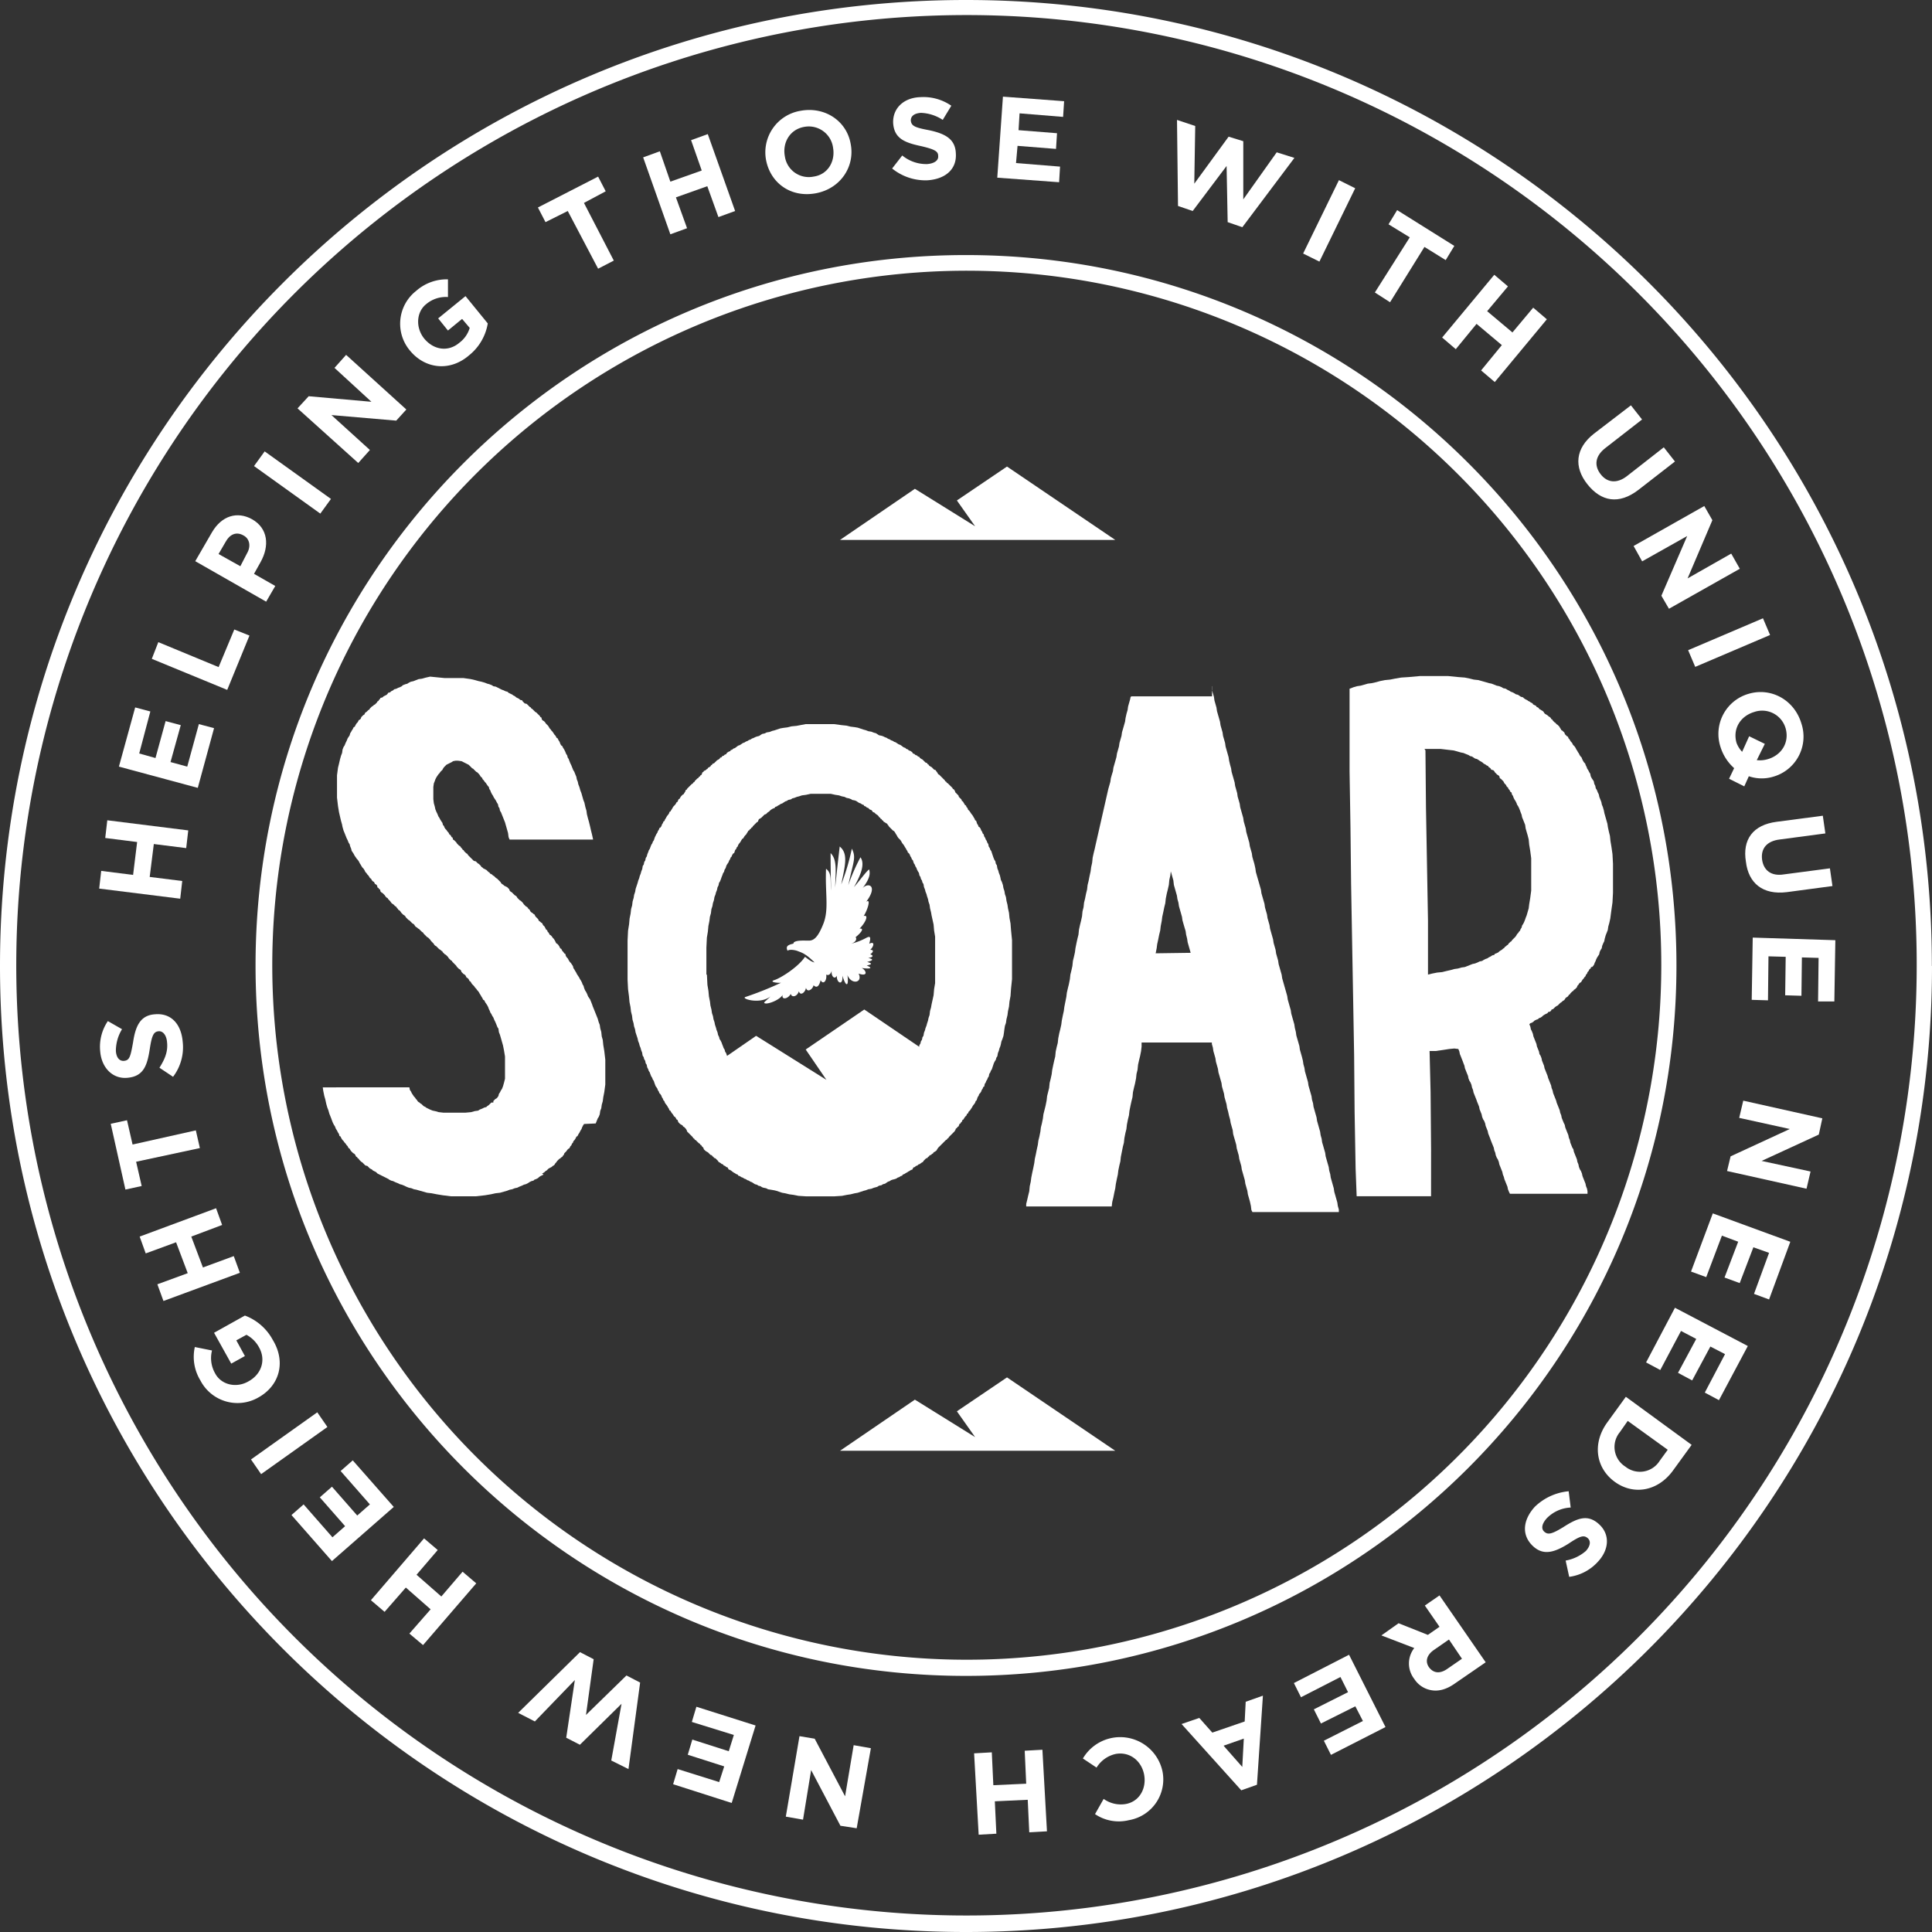
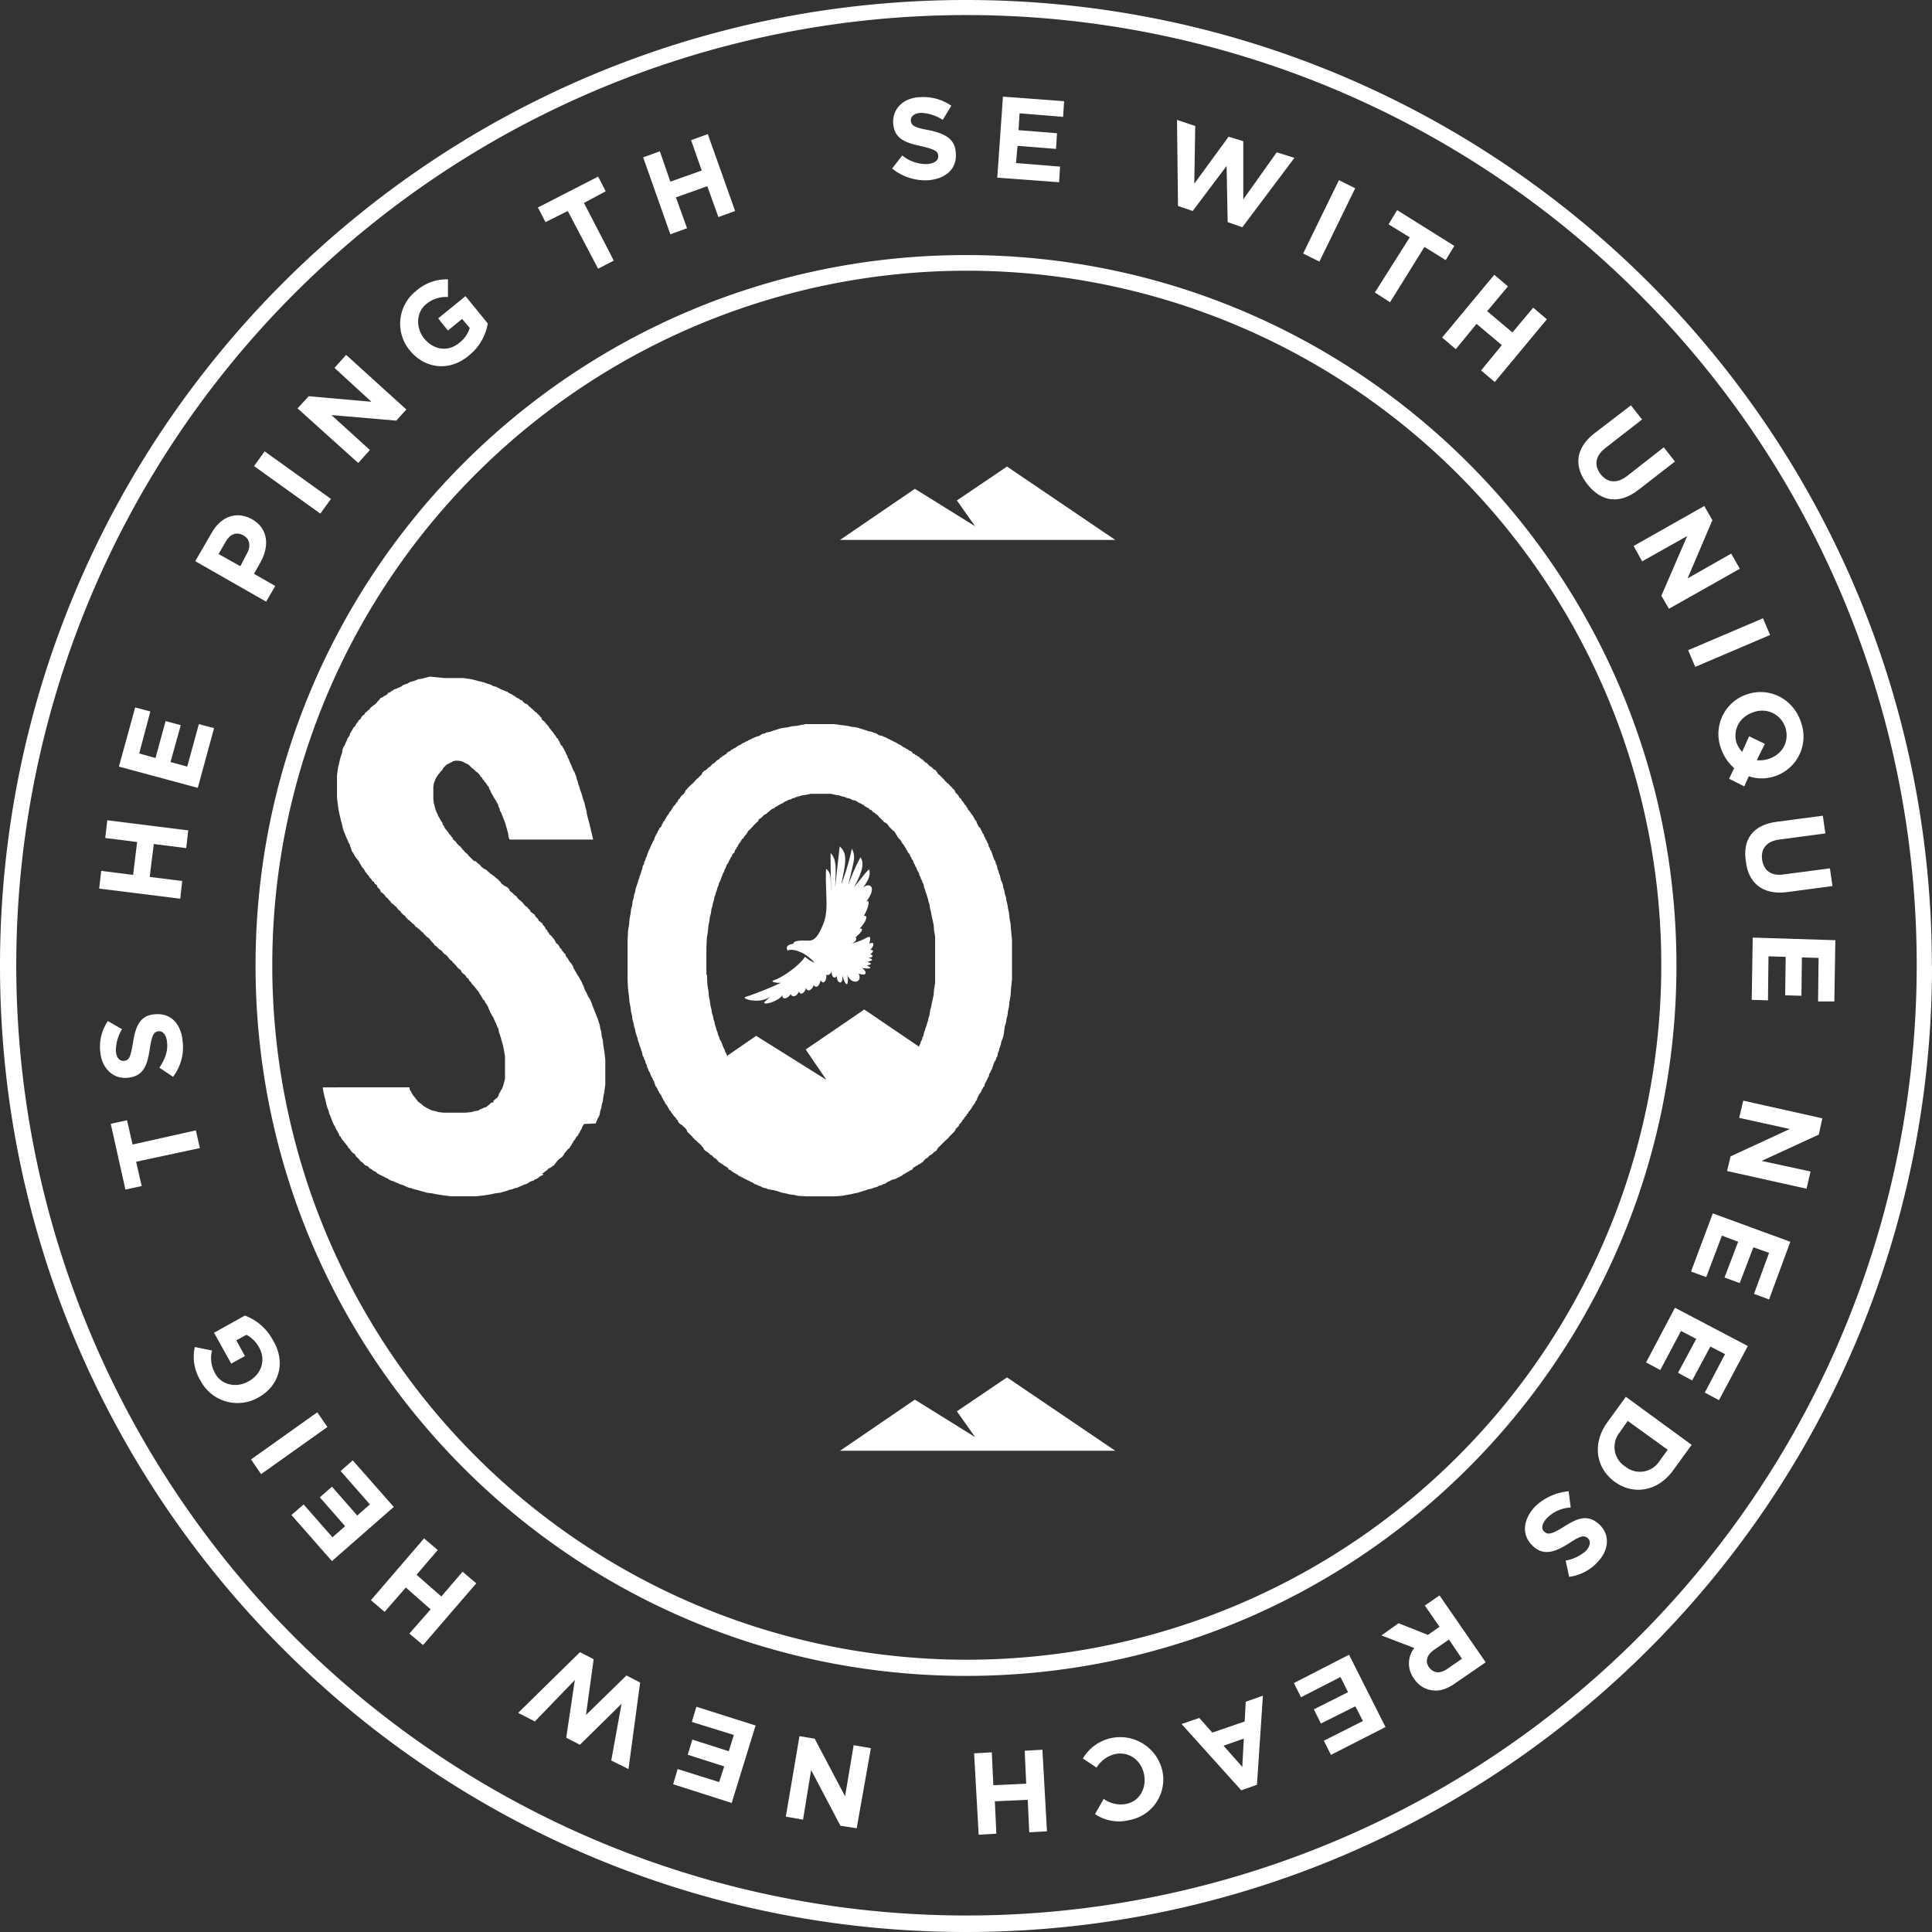
<svg xmlns="http://www.w3.org/2000/svg" viewBox="0 0 593.7 593.7">
  <rect x="0" y="0" width="593.7" height="593.7" fill="#333333" stroke="none" />
  <defs>
    <style>.cls-1{fill:#fff;}</style>
  </defs>
  <title>Asset 1</title>
  <g id="Layer_2" data-name="Layer 2">
    <g id="Layer_1-2" data-name="Layer 1">
      <path class="cls-1" d="M30.48,273.06l.62-5.44,9.8,1.24,1.24-10.11-9.8-1.24.63-5.44,24.88,3.11-.63,5.44-9.95-1.25L46,269.48,56,270.73l-.62,5.44Z" />
      <path class="cls-1" d="M36.54,235.58l5-18.19,4.66,1.24-3.42,12.91,5,1.4,3.11-11.35,4.66,1.24L52.4,234.18l5.14,1.4,3.57-13.06,4.67,1.24-5,18.35Z" />
-       <path class="cls-1" d="M46.65,202.46l2-5.13L67.18,205,72,193.44l4.66,1.87L69.82,212Z" />
      <path class="cls-1" d="M60,172.45l5.13-8.86c3-5.14,7.78-6.53,12.29-4.05h0c5,2.8,5.44,8.24,2.64,13.22l-2,3.58,6.53,3.73-2.8,4.82Zm15.86-2.33c1.4-2.34.78-4.67-1.08-5.6h0c-2.18-1.24-4.2-.31-5.45,2l-2.17,3.73L73.86,174Z" />
      <path class="cls-1" d="M78.06,143.22l3.27-4.51,20.37,14.61-3.27,4.51Z" />
      <path class="cls-1" d="M91.43,125.49l3.43-3.73,19.28,1.71-11.35-10.42,3.57-4,18.51,16.79-3.11,3.42-19.91-1.71,11.82,10.73-3.58,4Z" />
      <path class="cls-1" d="M126,107.76h0a12.81,12.81,0,0,1,1.86-18.35,14.22,14.22,0,0,1,9.8-3.57v5.44a9.36,9.36,0,0,0-6.69,2.18c-3.11,2.48-3.26,7.3-.62,10.57h0c2.95,3.58,7.46,4.2,10.88,1.24a8.74,8.74,0,0,0,3.11-4.51L142,98l-4.35,3.57-3-3.73,8.4-6.84,6.84,8.39a15.87,15.87,0,0,1-5.75,9.8C138.24,114.29,130.62,113.36,126,107.76Z" />
      <path class="cls-1" d="M174.47,64.84l-6.84,3.42-2.33-4.5,18.5-9.49,2.33,4.51-6.68,3.58,9.17,17.72-4.82,2.49Z" />
      <path class="cls-1" d="M197.64,48.36l5.13-1.87L206,55.82l9.64-3.42-3.27-9.33,5.13-1.86,8.4,23.63-5.13,1.87-3.42-9.49-9.64,3.43,3.42,9.48L206,72Z" />
-       <path class="cls-1" d="M235.43,49.29h0A12.92,12.92,0,0,1,246,34.05c7.47-1.39,14.15,3.11,15.4,10.11h0c1.4,7-3.11,13.84-10.73,15.24S236.83,56.29,235.43,49.29ZM256,45.41h0A7.52,7.52,0,0,0,247.09,39c-4.35.78-6.69,4.82-5.91,9h0A7.42,7.42,0,0,0,250,54.27C254.4,53.65,256.73,49.6,256,45.41Z" />
      <path class="cls-1" d="M274.15,51.78l3.11-4a11.64,11.64,0,0,0,7.62,2.64c2.17-.15,3.57-1.09,3.42-2.49h0c0-1.4-.94-2-5.13-3-5.14-1.09-8.4-2.33-8.71-7.15h0c-.16-4.51,3.26-7.78,8.39-7.93a15.05,15.05,0,0,1,9.49,2.64l-2.64,4.35A13.05,13.05,0,0,0,283,34.68c-2.18.15-3.11,1.09-3.11,2.33h0c.16,1.71,1.24,2.18,5.6,3,5.13,1.09,8.08,2.8,8.24,7.16h0c.31,5-3.42,7.93-8.86,8.24A16.28,16.28,0,0,1,274.15,51.78Z" />
      <path class="cls-1" d="M308.2,29.7,327,31.1l-.31,4.82-13.38-1.09L313,40l11.82.94-.31,4.82-11.82-.94-.47,5.29,13.53,1.09L325.46,56l-19-1.4Z" />
      <path class="cls-1" d="M361.69,36.85l5.6,1.87L367,56.45,377.55,42l4.51,1.39V61.27l10.27-14.46,5.44,1.71-16,21.3-4.51-1.56L376.93,51,366.51,64.84,362,63.29Z" />
      <path class="cls-1" d="M411.45,55.36l5,2.49-11,22.54-5-2.48Z" />
      <path class="cls-1" d="M433.22,72.93l-6.53-4,2.65-4.36,17.57,11-2.65,4.36-6.53-4.05-10.57,17-4.67-3Z" />
      <path class="cls-1" d="M459.19,84.44l4.2,3.57L457,95.63l7.77,6.53,6.38-7.62,4.19,3.58-16,19.28-4.2-3.57,6.37-7.78-7.77-6.53-6.38,7.78-4.19-3.58Z" />
      <path class="cls-1" d="M489.83,133.26l11.35-8.7,3.42,4.35-11.2,8.71c-3.26,2.49-3.57,5.44-1.55,8.08s5,3,8.08.63l11.35-8.87,3.43,4.36-11.2,8.7c-6.06,4.67-11.51,3.58-15.71-1.71S484.07,137.77,489.83,133.26Z" />
      <path class="cls-1" d="M523.72,155.5l2.49,4.35-7.62,17.89L532,170.12l2.64,4.66-21.77,12.29-2.33-4,7.93-18.35-13.84,7.78L502,167.78Z" />
      <path class="cls-1" d="M541.76,190l2.18,5.13-23,9.8-2.18-5.13Z" />
      <path class="cls-1" d="M531.34,239.31l1.56-3.26a14.41,14.41,0,0,1-4.2-6.53,12.82,12.82,0,0,1,8.71-16.33h0c6.84-2,14,1.87,16.17,9.18a12.81,12.81,0,0,1-8.71,16.32h0a12.24,12.24,0,0,1-7.46-.15l-1.4,3.11Zm4-8.24,2.17-4.82,4.82,2.34-2.48,5a8.48,8.48,0,0,0,3.42-.31h0c4.2-1.24,6.68-5.13,5.44-9.49a7.49,7.49,0,0,0-9.64-5h0c-4.2,1.24-6.69,5.13-5.44,9.48A8.23,8.23,0,0,0,535.39,231.07Z" />
      <path class="cls-1" d="M546,252.53l14.15-1.86.78,5.44-14,1.86c-4,.47-5.9,2.8-5.44,6.22.47,3.27,2.8,5.14,6.69,4.51l14.15-1.86.78,5.44-14,1.87c-7.46.93-11.82-2.8-12.59-9.33C535.39,258,538.65,253.47,546,252.53Z" />
      <path class="cls-1" d="M564,288.92l-.31,18.82h-5l.16-13.38-5.13-.15L553.58,306l-5-.15.16-11.82-5.29-.15-.15,13.52-5-.15.31-19.13Z" />
      <path class="cls-1" d="M560,343.66l-1.09,5-17.57,8.09L556.38,360l-1.24,5.29-24.42-5.44,1.09-4.51,18.19-8.4-15.55-3.42,1.25-5.29Z" />
      <path class="cls-1" d="M550.16,381.6l-6.53,17.72L539,397.61,543.63,385l-4.82-1.71-4.2,11-4.67-1.71,4.2-11-5-1.87-4.82,12.75-4.67-1.71,6.69-17.88Z" />
      <path class="cls-1" d="M537.1,413.63l-8.87,16.64-4.35-2.33,6.22-11.82-4.51-2.33L520,424.2l-4.35-2.33,5.6-10.42L516.57,409l-6.37,12-4.36-2.33,8.87-16.8Z" />
      <path class="cls-1" d="M519.84,444l-5.76,7.93c-4.66,6.38-12.13,7.62-17.88,3.42h0c-5.75-4.19-7-11.66-2.33-18.19l5.75-7.93Zm-22.08-3.88a7.13,7.13,0,0,0,1.71,10.57h0A7.14,7.14,0,0,0,510,448.93l2.49-3.42-12.29-8.87Z" />
      <path class="cls-1" d="M482.05,458.26l.62,5a11,11,0,0,0-7.31,3.26c-1.55,1.71-1.86,3.27-.77,4.2h0c1.09.93,2.17.78,5.75-1.4,4.35-2.8,7.62-4.2,11.2-.78h0c3.26,3.11,2.95,7.78-.63,11.51a14.43,14.43,0,0,1-8.7,4.51l-1.09-5a12.92,12.92,0,0,0,6.22-2.95c1.4-1.56,1.55-3,.62-3.89h0c-1.24-1.09-2.33-.78-6.06,1.71-4.51,2.8-7.78,3.58-10.89.62h0c-3.58-3.42-2.95-8.08.62-12A17.16,17.16,0,0,1,482.05,458.26Z" />
      <path class="cls-1" d="M456.55,510.82l-9.49,6.53c-2.64,1.87-5.13,2.49-7.46,2a7.72,7.72,0,0,1-5-3.42h0a7.71,7.71,0,0,1,0-9.49l-10.1-3.88,5.28-3.74,9,3.58,3.58-2.49-4.51-6.53,4.51-3.11Zm-16-3.73c-2.17,1.55-2.64,3.57-1.4,5.28h0c1.4,1.87,3.42,2,5.6.47l4.51-3.11-4-5.91Z" />
      <path class="cls-1" d="M425.76,530.72,409,539.27l-2.18-4.35,12-6.06-2.33-4.51-10.57,5.28-2.18-4.35L414.25,520l-2.33-4.66-12.13,6.22-2.18-4.36,16.95-8.7Z" />
      <path class="cls-1" d="M386.26,548.45l-4.82,1.71-18.35-20.37,5.45-1.87,4,4.51,9.95-3.42.31-6.06,5.29-1.87Zm-10.26-12,5.75,6.53.47-8.71Z" />
      <path class="cls-1" d="M357.18,544.1h0a12.69,12.69,0,0,1-10.26,15.23,13,13,0,0,1-10.42-1.86l2.65-4.67a9.06,9.06,0,0,0,6.84,1.56c4.2-.78,6.37-4.82,5.6-9h0c-.78-4.2-4.36-7.15-8.71-6.38a9.22,9.22,0,0,0-5.91,4.2l-4.2-2.8a13.29,13.29,0,0,1,24.41,3.74Z" />
      <path class="cls-1" d="M321.73,562.76l-5.44.31-.47-10-10.11.47.47,9.95-5.44.31-1.4-25,5.44-.31.47,10.1,10.1-.46L314.89,538l5.44-.31Z" />
      <path class="cls-1" d="M263.26,561.82l-5-.77-9-17.11-2.49,15.24-5.29-.93,4.2-24.73,4.67.78L259.69,552l2.64-15.71,5.29.93Z" />
      <path class="cls-1" d="M224.85,554.05l-18-5.76,1.39-4.66,12.76,4,1.55-4.82-11.2-3.58,1.4-4.66,11.2,3.58,1.56-5-12.91-4,1.4-4.67,18.19,5.76Z" />
      <path class="cls-1" d="M193.13,543.63,187.84,541,191,523.57,178.2,536.16,174,534l2.65-17.73L164.36,529l-5.13-2.64,19-18.66,4.2,2.18L180.07,527l12.44-12.13,4.2,2.18Z" />
      <path class="cls-1" d="M130,505.53,125.8,502l6.53-7.46-7.62-6.69-6.53,7.47-4.2-3.58,16.33-19,4.2,3.58L128,483.92l7.62,6.68,6.53-7.62,4.2,3.58Z" />
      <path class="cls-1" d="M102,479.72,89.57,465.57l3.73-3.27,8.86,10.11,3.89-3.42-7.77-8.86,3.73-3.27,7.77,8.86,3.89-3.42-9-10.26,3.73-3.27L121,463.08Z" />
      <path class="cls-1" d="M80.24,453l-3.11-4.51L97.5,434l3.11,4.51Z" />
      <path class="cls-1" d="M79.31,429.49h0a12.84,12.84,0,0,1-17.73-5.29,13.87,13.87,0,0,1-1.71-10.26L65.15,415a9.45,9.45,0,0,0,.94,7c1.86,3.57,6.53,4.66,10.26,2.49h0c4-2.18,5.44-6.54,3.27-10.42a9.46,9.46,0,0,0-3.89-3.89l-3.11,1.71,2.64,4.82-4.2,2.33-5.28-9.48,9.48-5.29a16.16,16.16,0,0,1,8.55,7.46C88,418.61,85.84,425.92,79.31,429.49Z" />
-       <path class="cls-1" d="M50.23,399.79l-1.87-5.13,9.33-3.42-3.58-9.49-9.33,3.42L42.92,380l23.48-8.71,1.86,5.14L58.78,380l3.58,9.49L71.84,386l1.87,5.13Z" />
      <path class="cls-1" d="M41.83,357l1.71,7.46-5,1.09-4.51-20.21,5-1.09,1.71,7.46,19.44-4.35,1.24,5.44Z" />
      <path class="cls-1" d="M53.18,330.9,49,328.11c1.56-2.49,2.65-4.82,2.34-7.78-.16-2.18-1.25-3.58-2.65-3.42h0c-1.4.16-2,1.09-2.64,5.29-.78,5.13-1.87,8.55-6.84,9h0c-4.51.46-7.93-3-8.4-7.93a14.08,14.08,0,0,1,2.33-9.49l4.36,2.49A12.76,12.76,0,0,0,35.61,323c.16,2.18,1.24,3.11,2.49,3h0c1.71-.16,2-1.25,2.8-5.75.77-5.14,2.33-8.25,6.68-8.56h0c5-.46,8.09,3,8.56,8.4A15,15,0,0,1,53.18,330.9Z" />
      <path class="cls-1" d="M250.36,295.76c-1.25-.15-3-1.86-3-1.71-2.18,3.27-7.77,6.69-9.48,7.15-1.72.63,1.55.94,2.17.78a103.84,103.84,0,0,1-10.88,4.36c-1.87.46,4.35,2.48,7.62-.16-1.71,1.71-2.49,2-1.56,2.18,1.09.15,4.36-1.09,5.29-2.65-.47,1.56,1.55,1.4,2.49-.31.15,1.09,1.86,1.09,2.48-.78.47,1.56,2,.32,2.18-1.08.47,1.71,2.18.31,2.33-.78,1.25,1.24,1.87-.31,2.18-1.56.78,1.56,2,.16,1.71-1.71,1.25.63,1.71-1.24,1.71-1.24-.31,1.71.94,2.95,1.56,1.55-.16,2.34,2,3.27,1.71,0,1.24,4.05,2,3,1.55-.15,1.25,3.11,4.82,2.33,3.42-.47,3.11,1.09,2.34-1.09.94-1.71,2.48.31,3.73.16,1.55-.78,1.56-.31,1.87-.62.16-1.08,1.71-.47,2.17-.78.31-1.25,1.55-.15,1.71-.78.62-1.09,1.24-.93.93-1.4,0-1.4,1.09-.93,1.56-2.8-.31-1.86.62-2.18.31-2.49-1.09-1.71a19.51,19.51,0,0,1-4.51,1.71c1.56-.47,1.87-1.56,1.4-2,1.71-1.4,2.8-2.8,1.24-2.65,1.72-1.71,3-4.35,1.25-3.88.93-1.25,2.49-5.6.78-4.36,3.73-5,.62-6.06-1.09-4.2,2.33-3.11,2.33-4.51,2-5.75-.93.62-3,3.58-4.67,5.44,2.18-3.89,3.43-7.15,2-9.17a60.86,60.86,0,0,0-3.74,8.55c1.56-7.31,2.49-8.4,1.09-11.2a68.93,68.93,0,0,1-3.26,11c1.24-6.06,2.17-9.48-.47-11.66-.78,6.69-1.4,12.6-1.4,12.6.16-5.29.62-8.56-1.4-10.58,0,6.38.16,11.51.16,11.51-.31-3.11.31-5.29-1.56-6.69-.31,7.62.93,12.29-.78,16.8-1.71,4.35-3,5.28-4.51,5.28s-3.57-.15-4.5.47c-.16,0-.16.47-.32.47-1.24.31-2.48.62-1.71,2.17.47-.46,2.18-.31,3.27.16,1.24.47,2.33.78,5,3.42Z" />
      <path class="cls-1" d="M136.68,208.37h5.76l2.18.31L146,209l1.09.31.78.16,1.09.31.78.31.62.16.78.31.46.31.78.15.62.31.62.32.63.31.46.15.62.31.63.16.31.31.62.31.62.31.16.16.62.31.31.31.62.31.31.16.31.31.63.15.15.31.31.31.31.32.63.15.31.31.31.31.31.31.31.16.16.31.31.16.31.31.31.31.31.31.31.15.31.32.31.31.16.15.31.31.15.31.32.16.15.62.31.31.31.16.31.31.32.47.31.31.31.31.31.46.15.31.31.32.32.46.31.31.31.47.31.47.31.31.31.62.31.15.31.63.31.46.16.47.31.62.31.16.31.62.31.47.31.62.32.78.31.46.15.62.31.47.16.47.31.77.31.63.31.77.31.78.31.47.31.78.32.77.15.78.31.78.16.78.31.77.31,1.09.31.78.31,1.09.31,1.09.31.77.31,1.4.32,1.09.15,1.09.31,1.24.31,1.09.31,1.25.32,1.4.31,1.24.31,1.4V258H156.59l-.31-.77-.16-1.25-.31-1.09-.31-1.08-.31-1.09-.31-.78-.31-.78-.31-.77-.31-.78-.31-.47-.16-.78-.31-.46-.16-.78-.31-.47-.31-.62-.31-.47-.31-.46-.31-.62-.31-.47-.31-.62-.16-.47-.31-.46-.16-.63-.31-.31-.31-.46-.31-.47-.31-.31-.31-.47-.31-.31-.31-.62-.31-.16-.16-.31-.31-.46-.31-.32-.31-.31-.31-.15-.31-.31-.32-.31-.31-.32-.31-.15-.31-.31-.15-.16-.32-.31L144,235l-.62-.31-.31-.16-.62-.31-.62-.31-1.09-.15H140l-.78.15-.46.31-.63.31-.31.16-.62.31-.31.31-.31.31-.16.16-.31.46-.15.32-.31.31-.31.31-.32.46-.31.32-.31.46-.31.47-.31.62-.16.47-.31.77-.15,1.09v3.73l.15,1.25.31,1.09.16.77.31.78.31.62.31.78.31.47.32.62.31.47.31.46.15.63.31.31.16.46.31.47.31.31.31.47.31.31.31.62.32.16.31.62.31.15.15.62.31.16.31.31.32.31.31.47.31.31.31.31.31.16.31.46.31.31.16.31.31.16.15.31.32.31.31.31.31.16.31.47.31.31.31.31.31.31.16.15.31.32.31.31.62.15.31.31.31.31.31.16.31.31.32.31.15.31.31.16.31.31.63.31.31.16.31.31.31.31.31.15.16.31.62.31.31.32.31.15.31.31.31.31.31.16.31.31.31.31.16.16.31.31.16.31.31.31.31.16.31.31.62.31.31.15.31.31.31.31.16.47.31.31.31.16.31.31.31.31.31.31.32.16.31.31.15.31.31.31.16.15.31.32.31.15.31.31.31.31.31.47.32.31.31.31.31.16.31.31.15.31.31.15.32.63.31.31.31.15.31.31.31.16.31.62.31.31.16.16.31.31.31.62.31.16.31.31.31.15.31.63.31.31.16.15.31.62.16.32.31.15.15.47.31.31.32.62.31.16.31.31.31.46.31.31.31.47.16.31.31.62.31.16.31.31.31.47.31.62.31.15.31.63.31.31.31.46.32.16.15.62.31.47.31.31.31.62.32.47.31.31.31.46.31.47.15.62.32.47.15.31.31.47.31.62.31.47.31.46.32.62.31.47.31.62.15.47.31.47.16.62.31.77.31.47.31.62.31.78.31.47.32.46.31.78.31.78.15.47.31.77.32.78.31.78.31.78.31.77.31,1.09.31.78.16,1.09.31,1.09.15,1.4.31,1.08.16,1.56.31,1.86.31,2.65v7.62l-.31,2.33-.31,1.56-.16,1.24-.31,1.09-.15,1.09-.31.77-.16,1.09-.31.78-.31.47-.31.77-.31.78-3.58.16-.31.46-.31.62-.16.47-.31.47-.31.62-.31.47-.31.62-.32.15-.31.63-.31.46-.31.31-.15.47-.31.31-.16.47-.31.31-.31.62-.31.16-.31.31-.32.46-.31.31-.31.32-.15.46-.31.31-.16.31-.31.16-.31.31-.31.16-.31.31-.31.31-.32.46-.31.32-.15.31-.31.31-.31.15-.32.31-.31.16-.62.31-.31.31-.31.31-.31.16-.31.31-.47.31-.31.16.47.31-.63.31-.31.15-.46.31-.31.31-.63.32-.46.15-.31.31-.63.16-.62.31-.46.31-.63.31-.62.16-.62.31-.78.31-.62.31-.78.16-.77.31-.78.15-.78.31-1.09.31-1.09.31-1.4.16-1.4.31-1.86.31-2.8.31h-7.62l-2.49-.31L134.2,367l-1.56-.31-1.4-.16-1.09-.31-1.09-.31-1.08-.31-.78-.15-.78-.31-.78-.16-.77-.31-.63-.31-.77-.31-.62-.16-.63-.31-.77-.31-.63-.31-.62-.16-.62-.31-.16-.15-.62-.32-.62-.31-.62-.31-.31-.15-.62-.31-.63-.32-.15-.15-.31-.31-.63-.31-.31-.16-.31-.31-.62-.31-.31-.31-.16-.16-.31-.31-.62-.15-.31-.31-.31-.32-.31-.31L111,357l-.31-.31-.31-.31-.16-.31-.31-.16-.16-.31-.31-.16-.31-.62-.31-.31-.31-.16-.31-.31-.31-.31-.31-.46-.16-.31-.31-.16-.31-.62-.31-.31-.31-.47-.31-.31-.32-.47-.31-.31-.31-.46-.31-.63-.31-.15-.16-.62-.31-.47-.31-.62-.31-.47-.31-.78-.31-.46-.31-.62-.31-.78-.16-.47-.31-.78-.31-.77-.31-1.09-.31-.78-.31-1.09-.31-1.4-.31-1.09-.32-1.55-.15-1.09H125.8l.15.78.32.46.31.63.31.46.31.47.31.31.31.47.31.31.16.31.31.31.31.16.31.31.31.15.31.31.31.31.63.31.15.16.62.31.63.31.77.31.78.16,1.09.31,1.4.16h6.84l1.71-.16,1.09-.31,1.09-.16.46-.31.78-.31.62-.31.63-.16.31-.31.46-.31.31-.31.16-.15.31-.31h.62v-.47l.31-.31.31-.31.32-.16.31-.31.31-.47.15-.62.31-.46.32-.63.31-.46.31-.78.31-1.09.31-1.24v-6.85l-.31-1.86-.31-1.56-.31-1.08-.31-1.09-.32-1.09-.31-.78-.15-1.09-.31-.46-.31-.78-.32-.78-.31-.62-.31-.78-.31-.47-.31-.62-.31-.46-.16-.47-.31-.62-.15-.47-.31-.62-.31-.47-.32-.46-.31-.63-.31-.15-.31-.62-.31-.47-.15-.31-.32-.47-.15-.31-.31-.46-.31-.32-.31-.46-.32-.31-.31-.47-.31-.31-.31-.31-.31-.47-.16-.31-.31-.15-.31-.63-.31-.31-.31-.15-.31-.63-.31-.31-.31-.15-.31-.31-.31-.31-.16-.47-.31-.31-.31-.16-.31-.31-.31-.31-.31-.47-.32-.31-.31-.31-.15-.15-.31-.31-.16-.31-.31-.16-.31-.31-.31-.31-.31-.47-.31-.31-.31-.31-.32-.16-.31-.31-.31-.31-.15-.31-.31-.16-.32-.31-.31-.15-.31-.31-.31-.31-.31-.31-.31-.16-.31-.31-.16-.31-.31-.31-.15-.16-.31-.31-.32-.47-.31-.31-.31-.31-.31-.15-.31-.31-.31-.32-.16-.15-.31-.31-.15-.31-.31-.16-.31-.31-.32-.31-.31-.31-.31-.16-.31-.31-.31-.15-.31-.32-.16-.31-.31-.31-.31-.15-.31-.31-.31-.31-.31-.32-.31-.15-.31-.31-.16-.16-.31-.31-.16-.31-.31-.31-.31-.16-.31-.31-.31-.31-.31-.46-.31-.32-.31-.15-.16-.31-.31-.31-.15-.31-.32-.16-.31-.31-.31-.31-.31-.16-.31-.31-.31-.46-.31-.32-.31-.31-.16-.31-.31-.15-.31-.31-.31-.47-.31-.31-.31-.31-.31-.16-.32-.31-.15-.62-.31-.16-.16-.31-.31-.15-.15-.63-.31-.31-.32-.15-.31-.62-.31-.16-.31-.31L114,270l-.31-.16-.16-.31-.31-.47-.31-.31-.31-.46-.31-.31-.31-.63-.31-.46-.31-.31-.31-.47-.16-.31-.31-.47-.31-.62-.31-.46-.31-.32-.31-.46L109,263l-.32-.62-.31-.47-.31-.46-.15-.63-.31-.77-.16-.63-.31-.46-.31-.78-.31-.62-.31-.78-.31-.78-.32-.77-.31-1.09-.15-.78-.31-1.09L104.5,251l-.32-1.4-.31-1.87-.31-2.64v-6.84l.31-2.34.31-1.24.32-1.4.31-1.09.31-.78.15-1.08.31-.78.32-.47.31-.78.31-.62.31-.77.31-.47.31-.47.16-.62.31-.47.15-.31.31-.46.31-.63.32-.15.31-.62.31-.47.31-.31.31-.62.31-.16.31-.31.16-.47.31-.31.31-.31.31-.15.31-.63.31-.15.31-.31.31-.31.32-.16.15-.31.31-.31.31-.31.31-.16.31-.31.32-.15.31-.31.31-.32.15-.31.31-.15.16-.31.31-.31.16-.31.62-.16.31-.31.31-.16.62-.31.31-.31.16-.31.62-.16.31-.31.62-.31.32-.31.62-.15.62-.31.47-.16.62-.31.31-.31.78-.31.62-.16.46-.31.63-.31.77-.16.78-.31.78-.31,1.09-.15,1.09-.31,1.4-.32Z" />
      <path class="cls-1" d="M247.56,222.52h8.7l2.34.31,1.55.16,1.25.31,1.24.15.93.16.94.31.93.31.62.16.78.31.93.15.78.31.62.16.47.31.46.31.78.16.47.15.62.31.47.16.46.31.47.16.47.31.46.15.47.31.47.16.46.31.47.31.46.16.47.31.16.15.46.31.47.16.31.31.47.16.31.31.46.15.47.31.16.16.15.31.47.16.31.31.47.15.31.31.46.16.16.31.47.31.31.16.15.15.31.31.16.16.31.31.47.15.15.32.31.15.16.31.46.31.32.16.31.31.15.16.31.31.47.15.16.31.15.16.31.46.16.32.31.15.31.31.15.16.32.31.15.15.31.32.16.15.31.31.15.31.32.16.15.31.31.15.16.16.31.31.15.16.32.31.15.15.31.31.16.32.31.15.31.47.15.46.32.31.15.16.31.31.16.16.15.46.31.31.16.16.31.31.16.47.31.15.15.31.31.47.16.31.31.16.16.46.31.31.15.47.31.31.16.16.31.46.31.47.16.16.31.46.15.31.31.47.16.47.31.15.16.47.15.46.31.47.16.47.31.15.31.47.16.47.31.46.15.47.31.31.16.62.31.47.16.47.31.46.15.47.31.46.16.78.31.47.15.47.32.46.15.47.31.93.16.47.31.78.31.46.16.78.31.47.15.93.31.78.16.62.31.78.15.62.16.78.31.62.31.93.16.93.31.94.15.93.32.93.15,1.09.31,1.24.16,1.09.31,1.4.15,1.56.32,1.71.15,2,.31,3.11v12l-.31,3-.15,2.17-.32,1.72-.15,1.55-.31,1.4-.16,1.24-.31,1.25-.15,1.09-.32.93-.15.93-.16,1.25-.15.93-.31.93-.32.78-.15.78-.16.62-.31.78-.15.62-.31.78-.16.93-.31.47-.16.62-.31.46-.31.63-.15.46-.31.94-.16.46-.31.47-.16.47L304,330l-.15.78-.31.47-.16.46-.31.47-.16.46-.31.47-.15.78-.31.15-.16.47-.31.47-.16.46-.31.47-.31.31-.15.47-.31.46-.16.47-.15.47-.32.31-.15.46-.31.47-.16.16-.31.46-.15.31-.32.47-.31.47-.15.15-.31.31-.16.47-.31.16-.16.46-.31.31-.15.16-.31.47-.16.31-.31.15-.15.47-.32.31-.15.31-.31.16-.16.46-.15.31-.31.16-.16.31-.31.16-.16.46-.31.47L293,348l-.15.15-.31.32-.16.15-.31.31-.16.16-.31.31-.15.31-.31.16-.16.31-.31.15-.16.16-.31.31L290,351l-.31.32-.16.15-.31.31-.16.16-.31.31-.31.31-.15.15-.31.47-.16.31-.16.16-.46.31-.31.15-.16.32-.31.15-.31.31-.47.16-.15.31-.31.15-.16.31-.47.16-.31.31-.15.16-.31.31-.16.31-.31.15-.47.32-.15.15-.47.16-.31.31-.47.15-.31.31-.46.16-.16.31-.15.31-.47.16-.47.31-.31.15-.46.31-.32.16-.46.31-.47.16-.15.31-.47.15-.47.31-.46.16-.47.31-.47.16-.62.15-.46.16-.47.31-.47.15-.46.31-.47.32-.62.15-.47.31-.78.16-.46.31-.47.15-.62.16-.78.31-.93.16-.78.31-.62.15-.93.31-.94.31-.93.16-1.24.31-1.09.16-1.56.31-2.33.15h-8.71l-2.33-.15-1.56-.31-1.24-.16-1.24-.31-.94-.16-.93-.31-.93-.31-.62-.15-.94-.16-.93-.15-.62-.32-.78-.15-.47-.16-.46-.31-.63-.15-.46-.31-.62-.16-.47-.31-.47-.31-.46-.16-.47-.31-.47-.15-.46-.31-.47-.16-.47-.31-.46-.16-.47-.31-.46-.15-.16-.31-.47-.16-.46-.31-.31-.16L225,360l-.16-.15-.46-.31-.47-.16-.15-.31-.16-.31-.47-.16-.31-.31-.46-.15-.16-.31-.47-.16-.15-.16-.47-.31-.31-.15-.15-.31-.32-.31-.15-.16-.31-.31-.47-.16-.15-.31-.32-.15-.15-.31-.47-.16-.31-.31-.15-.16-.31-.31-.32-.15-.46-.31-.16-.16-.31-.31-.15-.47-.16-.15-.31-.31-.16-.31-.31-.16-.15-.31-.31-.16-.32-.31-.15-.15-.31-.31-.16-.16-.31-.15-.15-.32-.31-.15-.16-.31-.31-.31-.16-.16-.31-.31-.15-.15-.31-.32-.16-.15-.31-.31-.16-.47-.31-.47-.15-.15-.31-.31-.31-.16-.16-.31-.78-.46-.15-.16-.31-.31-.16-.31-.16-.47-.31-.15-.15-.31-.31-.47-.31-.16-.16-.31-.31-.46-.16-.16-.31-.47-.15-.31-.31-.15-.16-.47-.31-.47-.16-.31-.31-.46-.15-.16-.31-.46-.16-.47-.31-.31-.16-.47-.31-.47-.15-.46-.31-.47-.31-.31-.16-.47-.31-.46-.16-.47-.31-.47-.15-.15-.31-.78-.16-.46-.15-.47-.32-.47-.15-.46-.31-.47-.31-.78-.16-.46-.31-.47-.15-.47-.32-.62-.15-.78-.31-.46-.16-.78-.31-.47-.15-.62-.32-.47-.15-.93-.31-.78-.16-.62-.31-.78-.15-.62-.31-.78-.16-.77-.31-.94-.31-.93-.16-.93-.31-.94-.15-.93-.32-1.09-.15-1.24-.31-1.24-.16-1.4-.31-1.56-.15-1.71L193,304l-.15-2.95v-12L193,286l.32-2,.15-1.71.31-1.55.16-1.4.31-1.09.15-1.24.32-1.09.15-.94.31-.93.16-.93.31-.93.31-.94.16-.62.31-.78.15-.62.31-.78.16-.62.31-.78.15-.93.32-.47.15-.77.31-.47.16-.78.31-.46.15-.63.32-.77.15-.47.31-.47.16-.46.31-.78.31-.47.15-.46.32-.47.15-.47.16-.46.31-.62.15-.32.31-.46.16-.47.31-.46.16-.47.31-.16.31-.46.15-.47.31-.47.16-.46.31-.16.16-.46.31-.47.15-.31.31-.47.16-.15.31-.47.16-.47.31-.15.15-.31.31-.47.16-.31.31-.47.16-.15.31-.31.31-.47.15-.31.31-.16.16-.46.16-.31.31-.16.15-.31.31-.47.16-.15.31-.31.31-.16.16-.31.31-.47.15-.46.31-.16.16-.31.31-.31.16-.16.31-.31.15-.15.31-.31.16-.16.31-.16.16-.31.31-.15.15-.31.31-.31.16-.16.31-.31.31-.16.16-.31.31-.15.15-.31.31-.16.16-.31.15-.47.32-.15.15-.31.47-.16.31-.31.31-.15.16-.32.31-.15.46-.31.16-.31.31-.16.15-.31.47-.16.31-.31.16-.15.31-.31.15-.16.32-.15.46-.31.16-.32.46-.15.16-.31.47-.16.31-.31.46-.15.16-.32.15-.15.47-.31.47-.16.15-.31.47-.15.31-.31.47-.16.46-.31.16-.16.47-.31.46-.15.47-.31.46-.32.47-.15.47-.31.46-.16.47-.31.47-.15.46-.31.47-.16.62-.31.47-.16.62-.15.47-.31.46-.31.78-.16.62-.31.94-.16.77-.31.63-.15.93-.31.93-.31.93-.16,1.25-.16,1.24-.31,1.56-.15Zm-30.33,77,.16,3.11.31,1.87.16,1.71.31,1.56.15,1.24.31,1.24.16,1.09.31.93.16.94.31.93.15.78.31.93.16.62.31.78.16.78.31.62.15.62.31.47.31.62.16.47.31.77.16.47.31.47.15.62.31.47.16.46.15.47.32.47.31.46.15.47.31.46.16.47.31.16.15.46.32.47.31.31.15.47.16.46.31.16.15.47.32.31.15.46.31.47.16.31.31.47.15.15.32.47.31.15.15.32.31.46.16.31.31.16.15.31.32.47.15.15.31.31.16.16.31.31.15.15.32.32.15.15.31.31.16.16.31.31.15.15.31.32.32.15.15.47.16.15.31.31.46.16.16.31.31.16.16.31.31.15.46.31.31.16.16.31.47.16.31.31.15.15.47.31.31.16.47.31.15.16.47.31.47.15.31.31.46.16.47.31.47.15.46.32.47.15.47.31.77.16.47.31.62.31.78.16.62.31.93.15,1.25.31,1.4.16h6.22l1.4-.16,1.09-.31.93-.15.78-.31.62-.16.78-.31.77-.31.16-.16.78-.31.46-.15.47-.32.47-.15.46-.31.47-.16.47-.31.15-.15.47-.31.31-.16.46-.31.16-.16.31-.31.47-.15.31-.31.15-.16.47-.31.31-.16.16-.31.46-.15.31-.31.16-.16.31-.31.16-.16.31-.31.15-.15.31-.31.16-.31.31-.16.47-.31.31-.16.15-.31.16-.15.31-.47.16-.31.31-.16.15-.31.31-.15.16-.31.31-.16.31-.47.16-.31.31-.46.15-.31.31-.47.16-.16.31-.15.16-.31.31-.47.15-.15.31-.47.16-.16.31-.46.16-.31.31-.47.15-.16.31-.46.16-.47.31-.31.31-.47.16-.46.31-.47.15-.47.31-.31.16-.46.15-.47.32-.47.15-.46.31-.47.16-.47.31-.62.31-.46.16-.78.31-.47L283,320l.31-.47.16-.77.31-.47.16-.93.31-.78.15-.62.31-.78.16-.62.31-.94.15-.77.32-.94.15-1.24.31-1.09.16-.93.31-1.4.31-1.4.16-1.87.31-1.86V287.83l-.31-1.86-.16-1.87-.31-1.4-.31-1.4-.16-.93-.31-1.25-.15-1.09-.32-.93-.15-.78-.31-.93-.16-.62-.31-.78-.15-.62-.31-.78-.16-.93-.31-.47-.16-.62-.31-.47-.15-.62-.31-.46-.16-.78-.31-.47-.31-.62-.16-.47-.31-.46-.15-.47-.32-.47-.15-.46-.16-.47-.31-.31-.15-.47-.31-.46-.16-.47-.31-.47L279,262l-.16-.47-.31-.46-.15-.32-.31-.46-.16-.31-.31-.47-.16-.16-.31-.46-.15-.31-.31-.47-.16-.15-.31-.32-.16-.15-.31-.47-.15-.31-.31-.47-.16-.31-.31-.46-.47-.31-.15-.16-.31-.31-.16-.16-.31-.31-.16-.15-.31-.47-.15-.15-.16-.32-.31-.15-.47-.31-.31-.16-.15-.31-.31-.15-.16-.32-.31-.15-.16-.31-.31-.16-.15-.31-.31-.31-.47-.31L269,250l-.32-.31-.46-.15-.16-.31-.31-.31-.47-.16-.31-.31-.15-.16-.47-.15-.31-.31-.47-.16-.15-.31-.47-.15-.46-.32-.47-.15-.47-.31-.46-.31-.47-.16-.78-.15-.15-.16-.78-.31-.78-.16-.62-.31-.78-.15-.93-.31-1.09-.16-1.4-.31h-6.22l-1.4.31-1.24.16-.94.31-.62.15-.77.31-.63.16-.46.31-.78.16-.47.31-.46.15-.47.31-.47.31-.46.16-.47.31-.31.16-.47.31-.46.15-.16.31-.47.16-.31.16-.46.31-.16.15-.31.31-.47.31-.15.16-.31.31-.47.16-.31.31-.16.15-.31.31-.15.16-.47.31-.31.16-.16.31-.15.46-.31.16-.31.31-.16.15-.31.32-.15.15-.32.31-.15.31-.31.16-.16.31-.31.16-.15.31-.32.15-.15.31-.31.47-.16.31-.31.31-.15.16-.31.46-.16.31-.31.16-.31.47-.16.31-.31.46-.15.16-.32.47-.15.46-.31.31-.16.47-.31.31-.15.47-.16.46-.31.16-.31.47-.16.46-.31.31-.15.47-.31.47-.16.46-.31.47-.31.47-.16.46-.15.47-.31.47-.16.62-.31.46-.16.47-.31.78-.15.46-.31.78-.31.47-.16.78-.31.62-.16.78-.31.77-.15.62-.31.78-.16.94-.31.93-.16.93-.31.93-.15,1.25-.31,1.09L218,283l-.31,1.56-.16,1.71-.31,1.86-.15,3.11v8.24Z" />
-       <path class="cls-1" d="M372.42,210.86V212l.31,1.09.32,1.08.15,1.09.31,1.09.31,1.09.16,1.09.31,1.09.31,1.08.31,1.09.16,1.09.31,1.09.31,1.09.15,1.09.32,1.09.31,1.08.15,1.09.31,1.09.31,1.09.31,1.09.16,1.09L378,235l.31,1.09.16,1.09.31,1.09.31,1.08.31,1.09.16,1.09.31,1.09.31,1.09.15,1.09.32,1.09.31,1.08.15,1.09.31,1.09.31,1.09.31,1.09.16,1.09.31,1.09.31,1.08.16,1.09.31,1.09.31,1.09.31,1.09.16,1.09.31,1.09.31,1.08.15,1.09.31,1.09.32,1.09.31,1.4.15,1.09.31,1.09.31,1.08.32,1.09.31,1.09.31,1.09.15,1.09.31,1.09.32,1.09.31,1.08.15,1.09.31,1.09.31,1.09.16,1.09.31,1.09.31,1.09.16,1.08.31,1.09.31,1.09.31,1.09.16,1.09.31,1.09.31,1.08.15,1.09.31,1.09.31,1.09.16,1.09.31,1.09.31,1.09.31,1.08.16,1.09.31,1.09.31,1.09.31,1.09.31,1.09.31,1.09.16,1.08.31,1.09.31,1.09.31,1.09.16,1.09.31,1.09.31,1.09.31,1.08.16,1.09.31,1.25.15,1.08.31,1.09.32,1.09.31,1.09.15,1.09.31,1.09.31,1.09.31,1.24.16,1.09.31,1.09.16,1.09.31,1.08.31,1.09.31,1.09.16,1.09.31,1.09.31,1.09.31,1.09.15,1.08.32,1.09.15,1.09.31,1.09.31,1.09.31,1.09.16,1.08.31,1.09.31,1.09.31,1.09.16,1.09.31,1.09.15,1.09.32,1.08.31,1.09.31,1.09.15,1.09.31,1.09.31,1.09.32,1.09.15,1.08.31,1.09.16,1.09.31,1.09.31,1.09.31,1.09.16,1.09.31,1.08.31,1.09.31,1.09.16,1.09.31,1.09v.78H384.87l-.32-.63-.15-1.24-.31-1.4-.31-1.09-.31-1.09-.16-1.09-.31-1.08-.31-1.09-.16-1.09-.31-1.09-.31-1.09-.31-1.09-.16-1.09-.31-1.09-.31-1.08-.16-1.09-.31-1.09-.31-1.09-.15-1.09-.31-1.09-.32-1.09-.31-1.08-.15-1.25-.31-1.09-.31-1.09L378,344l-.31-1.09-.31-1.4-.31-1.09-.16-1.09-.31-1.09-.31-1.09-.16-1.08-.31-1.09-.31-1.09-.15-1.09-.31-1.09-.31-1.09-.32-1.09-.15-1.08-.31-1.09-.31-1.09-.16-1.09-.31-1.09-.31-1.09-.16-1.08-.31-1.09v-.47H350.81v1.24l-.16,1.4-.31,1.56-.31,1.24-.31,1.4-.16,1.56-.31,1.24-.15,1.4-.31,1.56-.31,1.24-.32,1.4-.15,1.55-.31,1.25-.31,1.4-.31,1.55-.16,1.4-.31,1.25-.31,1.55-.16,1.4-.31,1.24-.31,1.56-.15,1.4-.32,1.24-.31,1.56-.31,1.55-.15,1.4-.31,1.25-.32,1.55-.15,1.25-.31,1.39-.31,1.56-.16,1.24-.31,1.4-.31,1.56-.31,1.24-.16,1.4H315.35v-.78l.31-1.24.32-1.4.31-1.24.15-1.56.31-1.4.16-1.24.31-1.56.31-1.4.31-1.55.16-1.25.31-1.39.31-1.56.31-1.4.16-1.24.31-1.25.31-1.55.15-1.25.31-1.24.32-1.56.15-1.24L321,341l.31-1.24.31-1.56.16-1.4.31-1.24.31-1.25.16-1.55.31-1.24.31-1.4.15-1.25.32-1.55.31-1.4.31-1.25.15-1.55.31-1.4.32-1.24.15-1.4.31-1.56.31-1.24.31-1.4.16-1.25.31-1.55.31-1.4.16-1.24.31-1.56.31-1.55.15-1.25.32-1.4.31-1.24.31-1.56.15-1.4.31-1.24.31-1.4.16-1.56.31-1.24.31-1.4.16-1.24.31-1.56.31-1.4.31-1.24.16-1.56.31-1.4.31-1.24.31-1.4.15-1.55.32-1.25.15-1.4.31-1.24.31-1.56.31-1.24.16-1.4.31-1.24.31-1.56.31-1.4.16-1.24.31-1.4.16-1.56.31-1.4.31-1.24.31-1.4,3.89-17.11.31-1.08.31-1.09.15-1.09.31-1.09L342,237l.15-1.09.31-1.08.31-1.09.31-1.09.16-1.09.31-1.09.31-1.09.16-1.09.31-1.08.31-1.09.15-1.09.32-1.09.31-1.09.31-1.09.15-1.09.31-1.39.32-1.09.15-1.09.31-1.09.31-1.09.16-.78.31-.15h24.72v-3.11Zm-6.53,81.95-.31-1.09-.31-1.09-.31-1.09-.16-1.09-.31-1.24-.15-1.09L364,285l-.32-1.09-.31-1.09-.15-1.08-.31-1.09-.31-1.09-.31-1.09-.16-1.09-.31-1.09-.16-1.08-.31-1.09-.31-1.09-.31-1.09-.16-1.4-.31-1.09-.31-1.09-.31-1.09.16.32-.16,1.4-.31,1.39-.15,1.56-.32,1.4-.31,1.24-.31,1.56-.15,1.4-.31,1.24-.32,1.56-.31,1.4L357,283l-.31,1.56-.16,1.39-.31,1.25-.31,1.55-.31,1.4-.16,1.25-.31,1.55,10.73-.15Z" />
-       <path class="cls-1" d="M436.33,207.75H445l3.11.31,2,.15,1.56.32,1.24.31,1.4.15,1.09.31,1.09.31,1.09.32.77.15.78.31.78.31.78.16.77.31.47.31.78.16.47.31.62.31.46.31.47.15.62.32.47.31.62.15.47.31.46.31.63.16.31.31.46.31.63.31.15.16.62.31.16.15.62.32.16.31.62.31.31.15.15.31.63.31.15.32.31.15.47.31.31.16.31.31.16.31.31.31.31.16.47.31.31.31.31.15.31.31.15.32.31.15.16.31.31.31.31.31.31.16.16.31.31.16.31.31.31.31.16.31.31.47.15.31.31.15.32.31.31.31.15.47.31.31.31.31.32.16.15.46.31.32.16.31.31.46.31.31.31.63.16.15.31.31.31.47.31.62.15.16.32.62.15.15.31.63.31.46.31.31.16.47.31.62.31.47.31.31.16.47.31.62.15.46.32.47.31.62.31.47.15.78.31.62.32.47.31.46.15.78.31.62.16.78.31.47.31.77.31.63.16.77.31.78.31.78.15.78.32.77.31,1.09.15.78.31,1.09.31,1.09.31,1.08.16,1.09.31,1.4.31,1.25.16,1.55.31,1.87.31,2.17.16,3v8.86l-.16,3-.31,2.17L495,281l-.16,1.24-.31,1.4-.31,1.09-.16,1.09-.31.78-.31.77-.31,1.09-.15.78-.31.62-.32.78-.15.78-.31.46-.31.63-.16.77-.31.47-.31.47-.31.62-.16.46-.31.63-.15.46-.31.47-.32.31h-.31l-.15.47-.31.15-.31.62-.32.32-.15.46-.31.31-.16.47-.31.31-.31.47-.31.31-.16.31-.31.47-.31.15-.31.31-.15.31-.32.31-.15.47-.31.31-.31.31-.31.16-.16.31-.31.16-.31.31-.31.31-.16.31-.31.15-.15.31-.32.32-.31.15-.31.31-.15.31-.31.31-.32.16-.31.31-.46.31-.16.16-.31.31-.31.31-.31.15-.47.32-.31.31-.31.31-.47.15-.15.31-.31.32-.62.15-.16.31-.62.31-.31.16-.47.31-.31.31-.47.31-.46.16-.31.31-.47.15-.62.31-.31.32-.47.31-.47.15-.31.31.31.78.16.78.31.62.31.78.16.77.31.78.31.78.31.78.15.77.32.78.31.78.15.78.31.46.31.78.16.78.31.78.31.77.16.78.31.78.31.78.31.77.16.63.31.77.31.78.31.78.15.78.31.77.16.78.31.78.31.78.31.77.16.63.31.77.31.78.31.78.16.78.31.77.15.78.31.78.32.78.31.62.15.77.31.78.31.78.32.78.15.77.31.78.16.78.31.78.31.77.31.47.16.78.31.78.31.77.31.78.15.78.32.78.15.77.31.78.31.47.31.78.16.77.31.78.31.78.31.78.16.77.31.78.15.78v.78H464l-.31-.63-.31-.77-.15-.78-.32-.78-.31-.78-.31-.77-.15-.63-.31-.77-.16-.78-.31-.78-.31-.78-.31-.77-.16-.78-.31-.78-.31-.47-.31-.77-.16-.78-.31-.78-.15-.78-.31-.77-.32-.78-.31-.78-.15-.46-.31-.78-.31-.78-.16-.78-.31-.77-.31-.78-.16-.78-.31-.78-.31-.46-.31-.78-.16-.78-.31-.78-.31-.77-.15-.78-.31-.78-.32-.78-.15-.46-.31-.78-.31-.78-.31-.77-.16-.78-.31-.78-.16-.78-.31-.77-.31-.47-.31-.78-.15-.78-.32-.77-.31-.78-.31-.78-.15-.78-.31-.77-.16-.47-.31-.78-.31-.78-.31-.77-.16-.78-.31-.78-1.24-.15-1.56.15-2,.31-2.18.31h-1.86l.31,12.6.15,17.57V367.6H416.9l-.32-8.39-.31-17.42-.15-17.57-.31-17.73-.31-17.26-.31-17.57L415,254.4,414.72,237V211.64l.47-.16.77-.31,1.09-.31,1.09-.16,1.09-.31,1.09-.31,1.24-.15,1.4-.32,1.09-.31,1.55-.31,1.56-.15,1.55-.31,1.87-.32,2.33-.15Zm1.4,22.39.31.47.16,17.57.31,17.26.31,17.42v16.63l1.25-.31,1.55-.31,1.56-.15,1.24-.31,1.4-.32,1.09-.31,1.09-.15,1.08-.31,1.09-.16.78-.31.78-.31.78-.31.77-.16.78-.31.62-.31.78-.16.47-.31.62-.31.47-.15.46-.31.62-.31.47-.32.62-.15.16-.31.46-.16.63-.31.31-.31.46-.31.31-.16.32-.31.46-.31.16-.31.31-.15.31-.32.31-.15.16-.31.31-.31.31-.31.31-.16.15-.31.32-.31.15-.16.31-.31.31-.31.31-.47.16-.31.31-.31.31-.46.31-.32.16-.46.31-.47.15-.62.32-.47.31-.62.31-.78.15-.46.31-.78.32-1.09.31-1.09.15-1.24.31-1.87.31-2.33v-9.95l-.31-2.33-.31-1.87-.15-1.56-.31-1.24-.32-1.09-.31-1.09-.15-1.08-.31-.78-.31-.78-.32-.78-.15-.77-.31-.78-.16-.47-.31-.78-.31-.62-.31-.46-.16-.47-.31-.62-.31-.47-.31-.62-.15-.47-.32-.46-.15-.63-.31-.15-.31-.62-.31-.31-.16-.47-.31-.16-.31-.62-.31-.31-.16-.16-.31-.62-.15-.15-.32-.31-.31-.32-.31-.15-.15-.62-.31-.31-.32-.16-.31-.31-.15-.16-.31-.31-.16-.31-.31-.31-.62-.15-.16-.32-.31-.31-.31-.15-.15-.31-.63-.31-.15-.16-.62-.31-.31-.31-.47-.31-.31-.16-.47-.31-.47-.31-.62-.16-.46-.31-.47-.31-.62-.15-.47-.31-.78-.31-.77-.32-.78-.15-1.09-.31-1.09-.31-1.4-.16-2.64-.31h-5Z" />
      <path class="cls-1" d="M286.43,324.37l-20.84-14.15-18,12.29,6.37,9.33-21.61-13.53-15.09,10.42s11.2,22.86,34.52,22.86C275.39,351.43,286.43,324.37,286.43,324.37Z" />
      <polygon class="cls-1" points="342.72 445.82 309.45 423.27 294.05 433.69 299.65 441.62 281.14 430.11 258.13 445.82 342.72 445.82" />
      <polygon class="cls-1" points="342.72 165.92 309.45 143.37 294.05 153.79 299.65 161.72 281.14 150.21 258.13 165.92 342.72 165.92" />
      <path class="cls-1" d="M591.37,296.85H589A292,292,0,1,1,503.51,90.19,291.34,291.34,0,0,1,589,296.85h4.66C593.7,132.8,460.75,0,296.85,0,132.8,0,0,133,0,296.85S133,593.7,296.85,593.7s296.85-133,296.85-296.85Z" />
      <path class="cls-1" d="M512.84,296.69h-2.33A213.42,213.42,0,1,1,448,145.7a213.12,213.12,0,0,1,62.51,151h4.66c0-120.51-97.65-218.32-218.32-218.32C176.34,78.37,78.53,176,78.53,296.69S176.18,515,296.85,515c120.51,0,218.32-97.66,218.32-218.33Z" />
    </g>
  </g>
</svg>